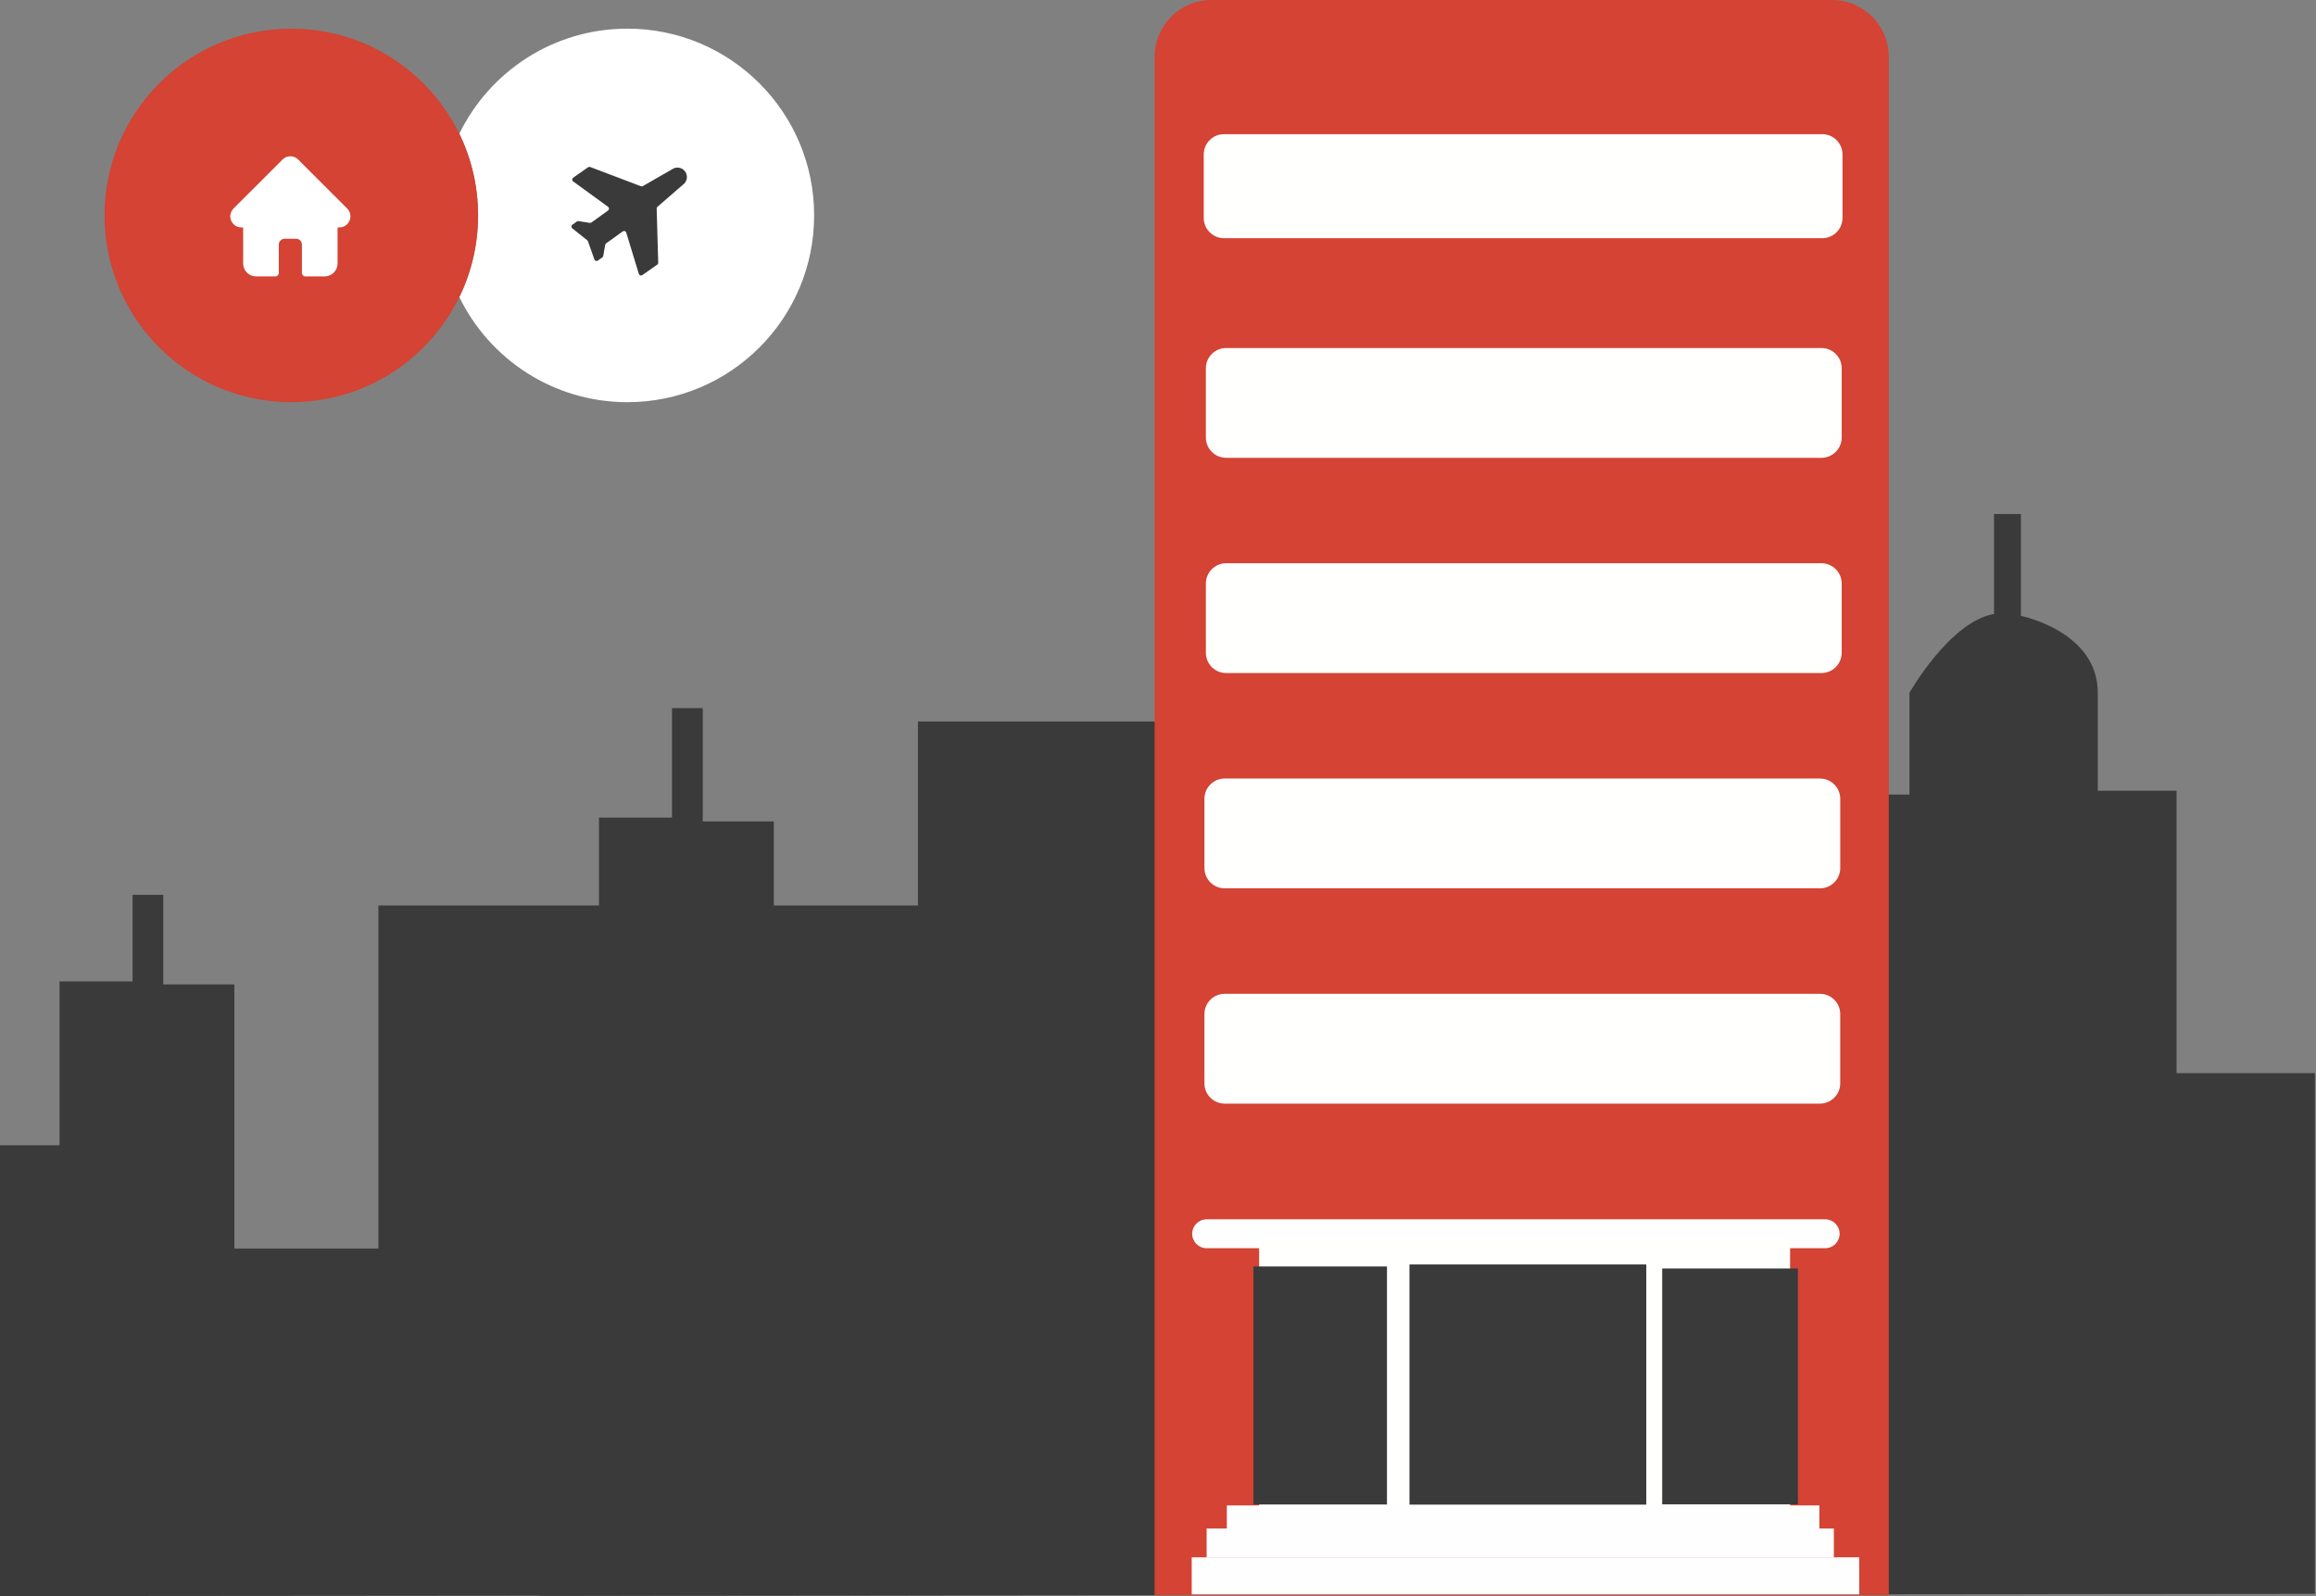
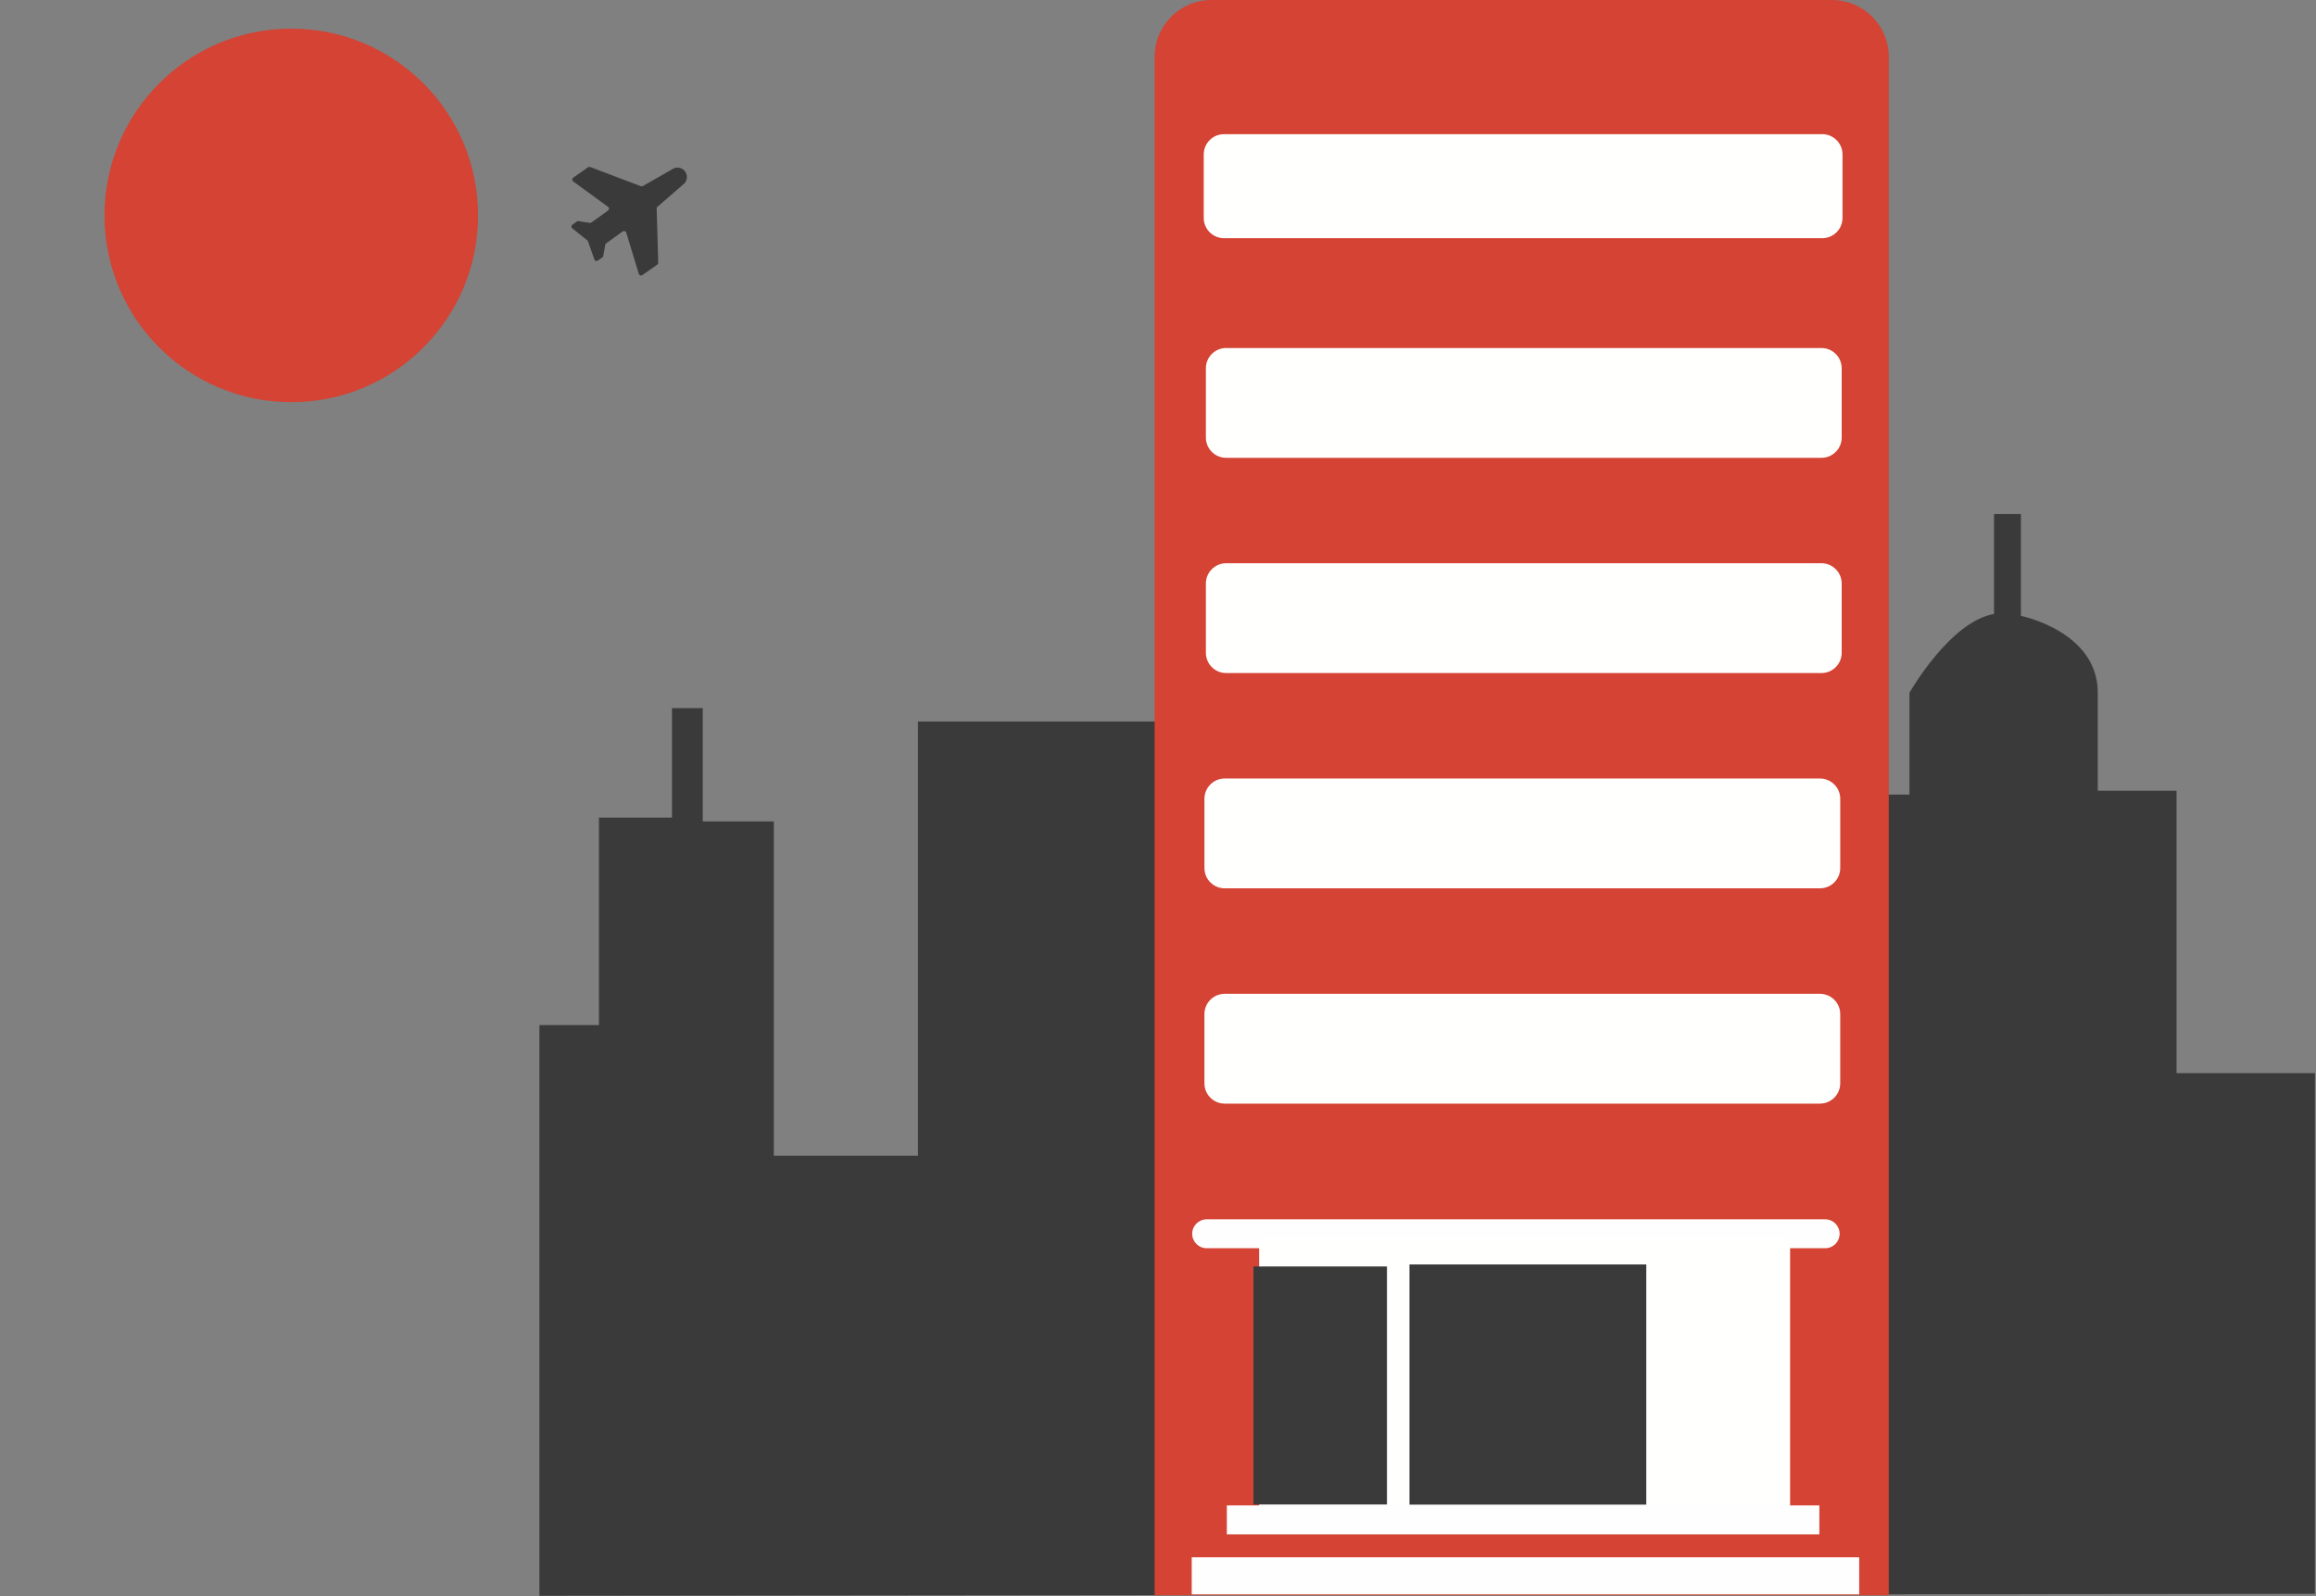
<svg xmlns="http://www.w3.org/2000/svg" width="1374" height="947" viewBox="0 0 1374 947" fill="none">
  <rect x="0" y="0" width="1374" height="947" fill="#808080" stroke="none" />
-   <path fill-rule="evenodd" clip-rule="evenodd" d="M272.5 79.348C279.631 93.987 283.632 110.432 283.632 127.812C283.632 145.191 279.631 161.636 272.5 176.276C290.48 213.191 328.362 238.628 372.185 238.628C433.387 238.628 483.001 189.014 483.001 127.812C483.001 66.61 433.387 16.996 372.185 16.996C328.362 16.996 290.481 42.433 272.5 79.348Z" fill="white" />
  <path d="M378.998 162.515C379.265 163.39 380.307 163.749 381.056 163.225L389.923 157.017C390.293 156.758 390.508 156.329 390.495 155.877L389.578 123.748C389.566 123.345 389.736 122.958 390.041 122.694L405.159 109.598C407.683 107.806 408.273 104.321 406.48 101.798C404.687 99.274 401.203 98.684 398.679 100.477L381.387 110.408C381.038 110.609 380.617 110.642 380.241 110.5L350.14 99.087C349.724 98.93 349.257 98.988 348.892 99.243L340.04 105.441C339.284 105.97 339.274 107.086 340.02 107.629L360.755 122.718C361.495 123.257 361.492 124.362 360.749 124.896L350.88 132.003C350.593 132.21 350.236 132.295 349.887 132.241L343.213 131.202C342.867 131.148 342.513 131.231 342.228 131.434L339.566 133.325C338.838 133.843 338.807 134.913 339.505 135.471L348.413 142.599C348.609 142.756 348.758 142.964 348.841 143.201L352.64 153.959C352.937 154.802 353.958 155.125 354.686 154.608L357.345 152.719C357.632 152.515 357.828 152.205 357.89 151.858L359.061 145.249C359.122 144.904 359.315 144.597 359.599 144.393L369.456 137.295C370.204 136.756 371.259 137.112 371.528 137.994L378.998 162.515Z" fill="#3A3A3A" />
  <path d="M283.631 127.816C283.631 189.017 234.017 238.631 172.816 238.631C111.614 238.631 62 189.017 62 127.816C62 66.614 111.614 17 172.816 17C234.017 17 283.631 66.614 283.631 127.816Z" fill="#D44333" />
-   <path d="M205.988 123.732C205.986 123.73 205.985 123.729 205.983 123.727L176.903 94.651C175.664 93.412 174.016 92.728 172.263 92.728C170.51 92.728 168.862 93.411 167.622 94.651L138.557 123.712C138.547 123.722 138.538 123.732 138.528 123.742C135.983 126.302 135.987 130.455 138.54 133.008C139.707 134.175 141.248 134.851 142.895 134.922C142.962 134.928 143.03 134.932 143.098 134.932H144.257V156.33C144.257 160.564 147.702 164.009 151.938 164.009H163.315C164.468 164.009 165.403 163.074 165.403 161.921V145.145C165.403 143.212 166.975 141.641 168.908 141.641H175.618C177.55 141.641 179.122 143.212 179.122 145.145V161.921C179.122 163.074 180.057 164.009 181.211 164.009H192.588C196.823 164.009 200.269 160.564 200.269 156.33V134.932H201.344C203.096 134.932 204.744 134.249 205.985 133.009C208.541 130.452 208.542 126.291 205.988 123.732Z" fill="white" />
  <path d="M320.013 946.812V608.236H355.352V485.118H398.672V420.139H416.912V487.398H459.091V685.755H544.59V428.118H1108.88V471.438H1132.82V411.019C1132.82 411.019 1156.76 368.839 1182.98 364.279V305H1198.94V365.419C1198.94 365.419 1244.54 374.539 1244.54 411.019V469.158H1291.28V636.736H1373.36V945.672L320.013 946.812Z" fill="#3A3A3A" />
-   <path d="M0 947V679.542H35.328V582.284H78.633V530.954H96.867V584.085H139.032V740.778H224.503V537.258H788.61V571.478H812.542V523.75C812.542 523.75 836.474 490.43 862.685 486.828V440H878.64V487.728C878.64 487.728 924.224 494.933 924.224 523.75V569.677H970.948V702.055H1053V946.099L0 947Z" fill="#3A3A3A" />
  <path d="M1086.83 0H718.703C700.089 0 685 15.089 685 33.703V946.516H1120.54V33.703C1120.54 15.089 1105.45 0 1086.83 0Z" fill="#D44333" />
  <path d="M1081.06 79.603H726.167C719.522 79.603 714.135 84.99 714.135 91.635V129.297C714.135 135.942 719.522 141.329 726.167 141.329H1081.06C1087.7 141.329 1093.09 135.942 1093.09 129.297V91.636C1093.09 84.99 1087.7 79.603 1081.06 79.603Z" fill="#FFFFFE" />
  <path d="M1080.58 206.49H727.437C720.793 206.49 715.407 211.876 715.407 218.52V259.613C715.407 266.257 720.793 271.643 727.437 271.643H1080.58C1087.22 271.643 1092.61 266.257 1092.61 259.613V218.52C1092.61 211.876 1087.22 206.49 1080.58 206.49Z" fill="#FFFFFE" />
  <path d="M1080.58 334.193H727.437C720.793 334.193 715.407 339.579 715.407 346.223V387.317C715.407 393.96 720.793 399.346 727.437 399.346H1080.58C1087.22 399.346 1092.61 393.96 1092.61 387.317V346.223C1092.61 339.579 1087.22 334.193 1080.58 334.193Z" fill="#FFFFFE" />
  <path d="M1079.72 461.926H726.579C719.936 461.926 714.55 467.312 714.55 473.955V515.049C714.55 521.693 719.936 527.078 726.579 527.078H1079.72C1086.36 527.078 1091.75 521.693 1091.75 515.049V473.955C1091.75 467.312 1086.36 461.926 1079.72 461.926Z" fill="#FFFFFE" />
  <path d="M1079.71 589.66H726.573C719.93 589.66 714.544 595.046 714.544 601.69V642.783C714.544 649.427 719.93 654.813 726.573 654.813H1079.71C1086.36 654.813 1091.74 649.427 1091.74 642.783V601.69C1091.74 595.046 1086.36 589.66 1079.71 589.66Z" fill="#FFFFFE" />
  <path d="M1082.8 723.463H715.859C711.124 723.463 707.285 727.302 707.285 732.037C707.285 736.773 711.124 740.612 715.859 740.612H1082.8C1087.54 740.612 1091.38 736.773 1091.38 732.037C1091.38 727.302 1087.54 723.463 1082.8 723.463Z" fill="#FFFEFF" />
  <path d="M1062 734H747V895H1062V734Z" fill="#FFFFFE" />
  <path d="M1079.36 893.221H727.839V910.369H1079.36V893.221Z" fill="#FFFEFF" />
-   <path d="M1087.96 906.932H715.856V924.08H1087.96V906.932Z" fill="#FFFEFF" />
  <path d="M1103 924H707V946H1103V924Z" fill="#FFFEFF" />
  <path d="M821.036 753.248H745.433V890.858H821.036V753.248Z" fill="#3A3A3A" stroke="#3A3A3A" stroke-width="3.609" stroke-miterlimit="10" />
  <path d="M974.879 752.045H837.993V890.94H974.879V752.045Z" fill="#3A3A3A" stroke="#3A3A3A" stroke-width="3.609" stroke-miterlimit="10" />
-   <path d="M1064.83 754.449H987.92V890.774H1064.83V754.449Z" fill="#3A3A3A" stroke="#3A3A3A" stroke-width="3.609" stroke-miterlimit="10" />
</svg>